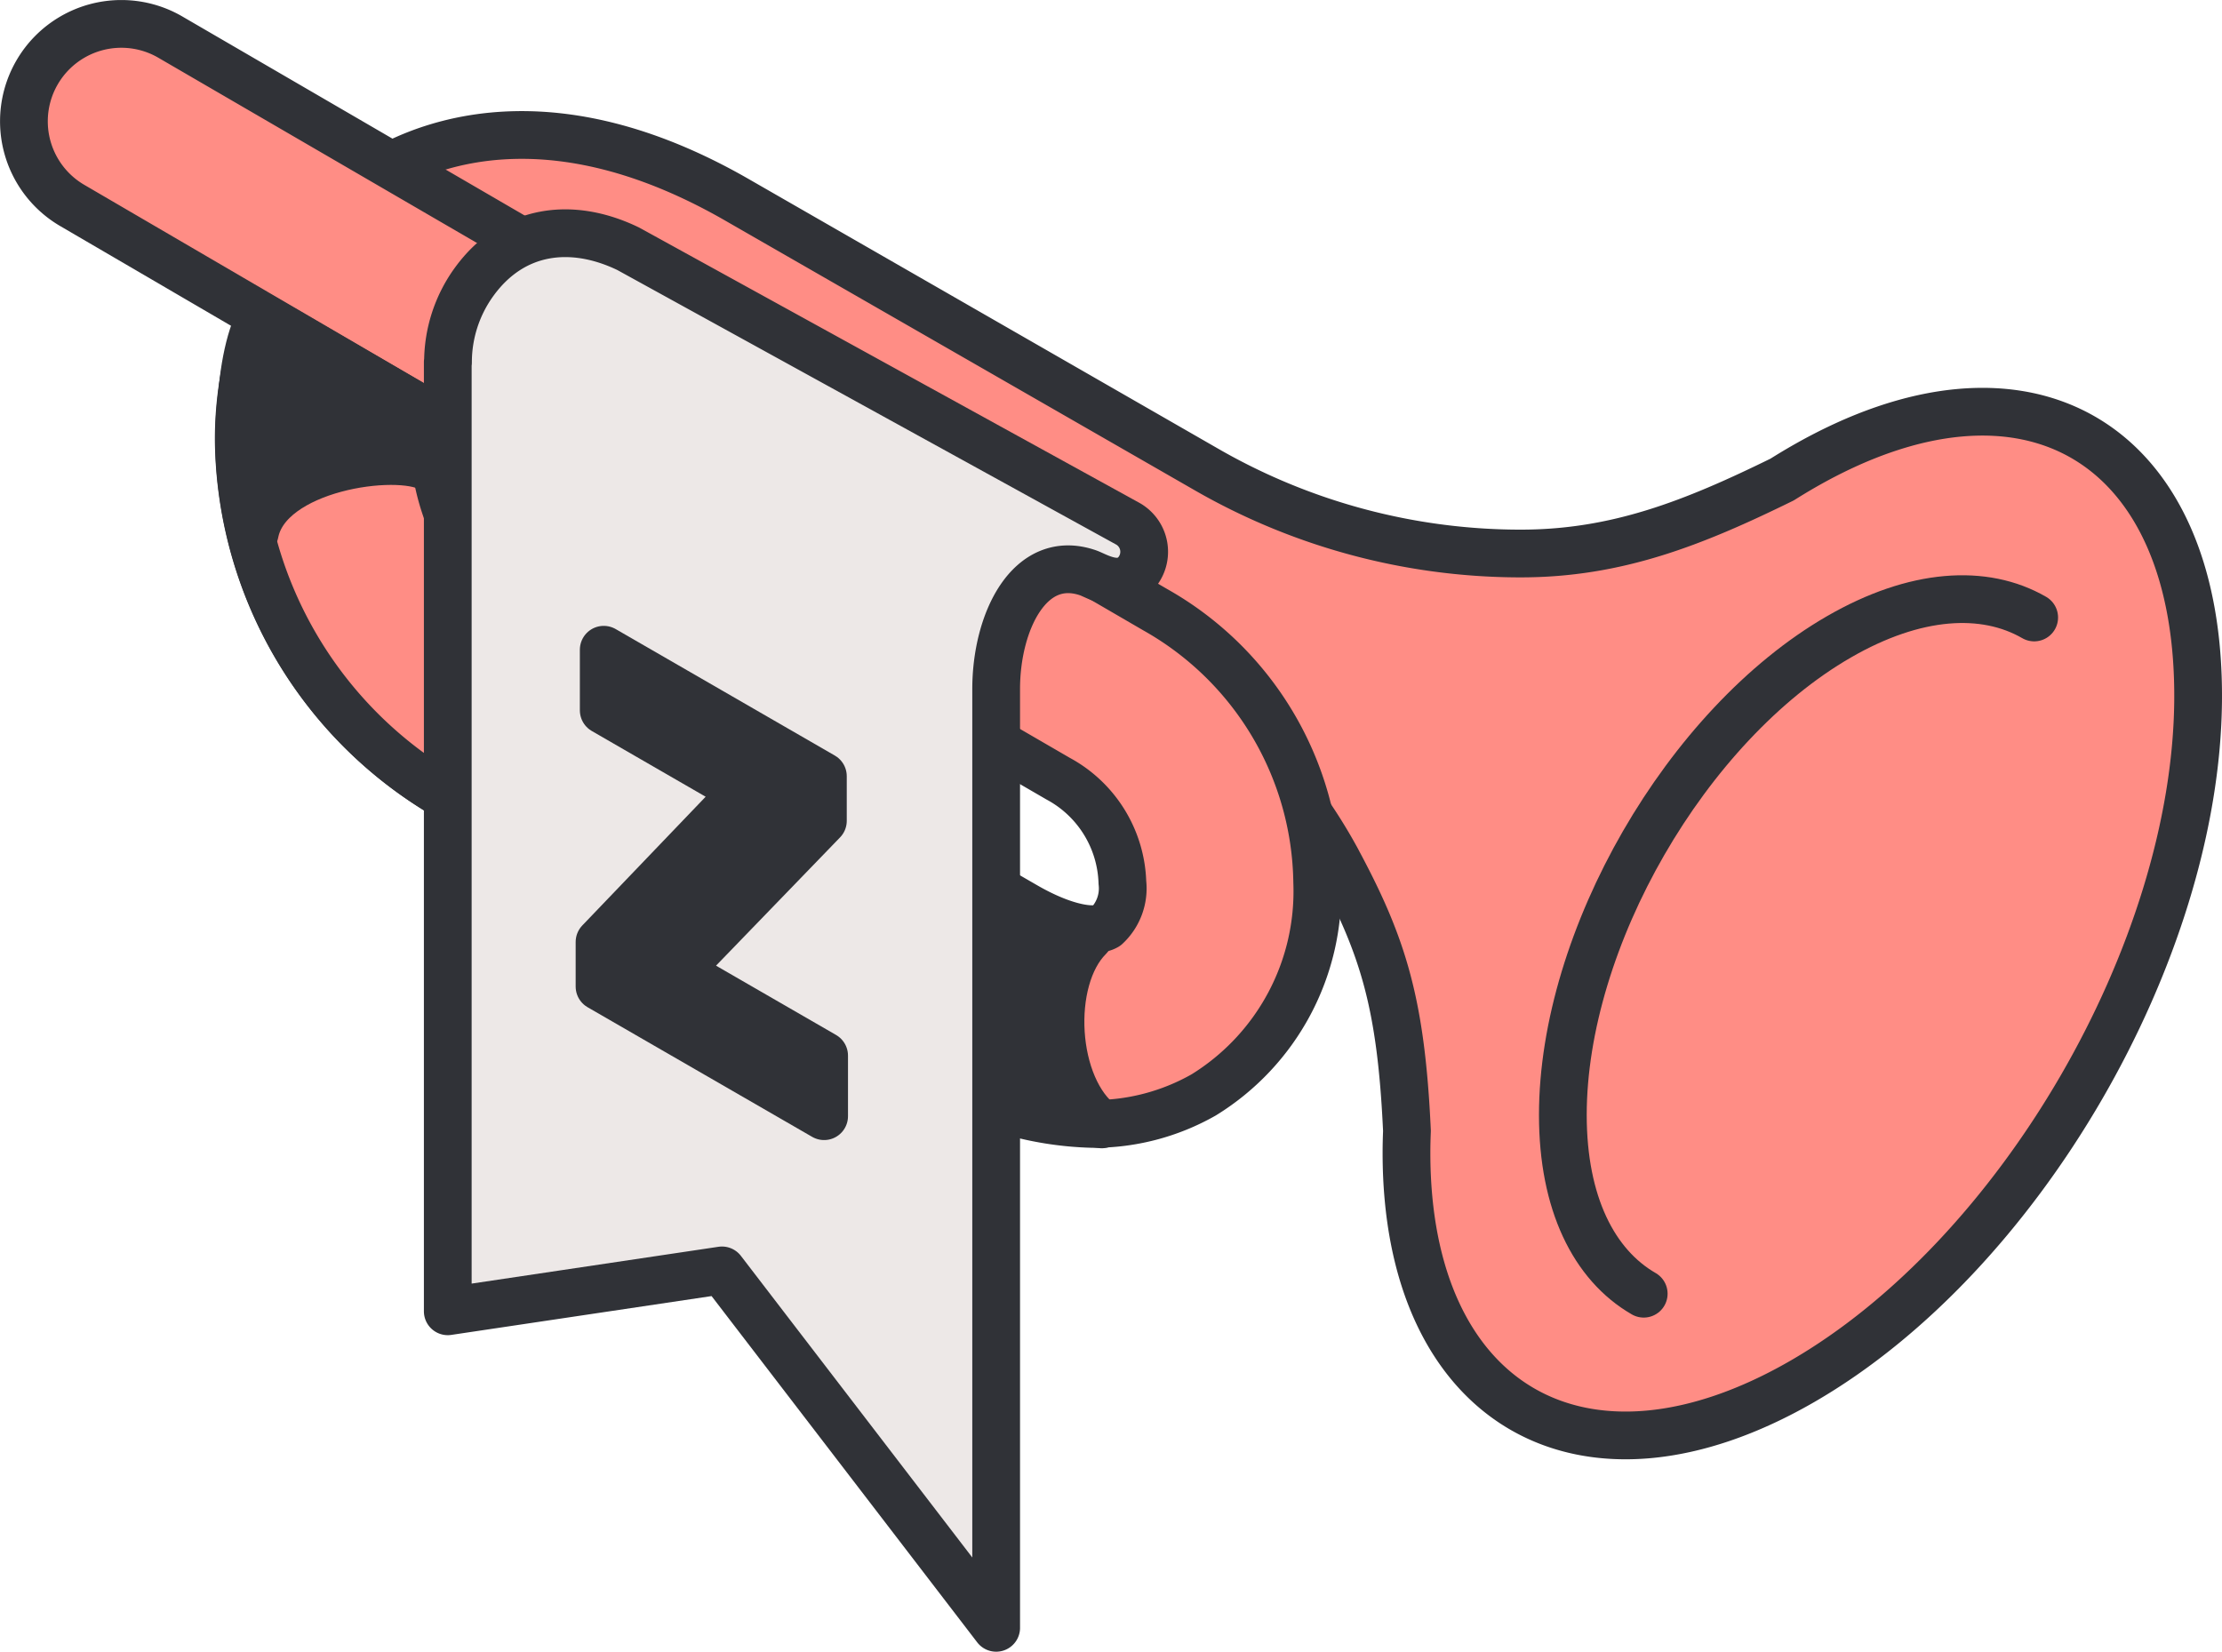
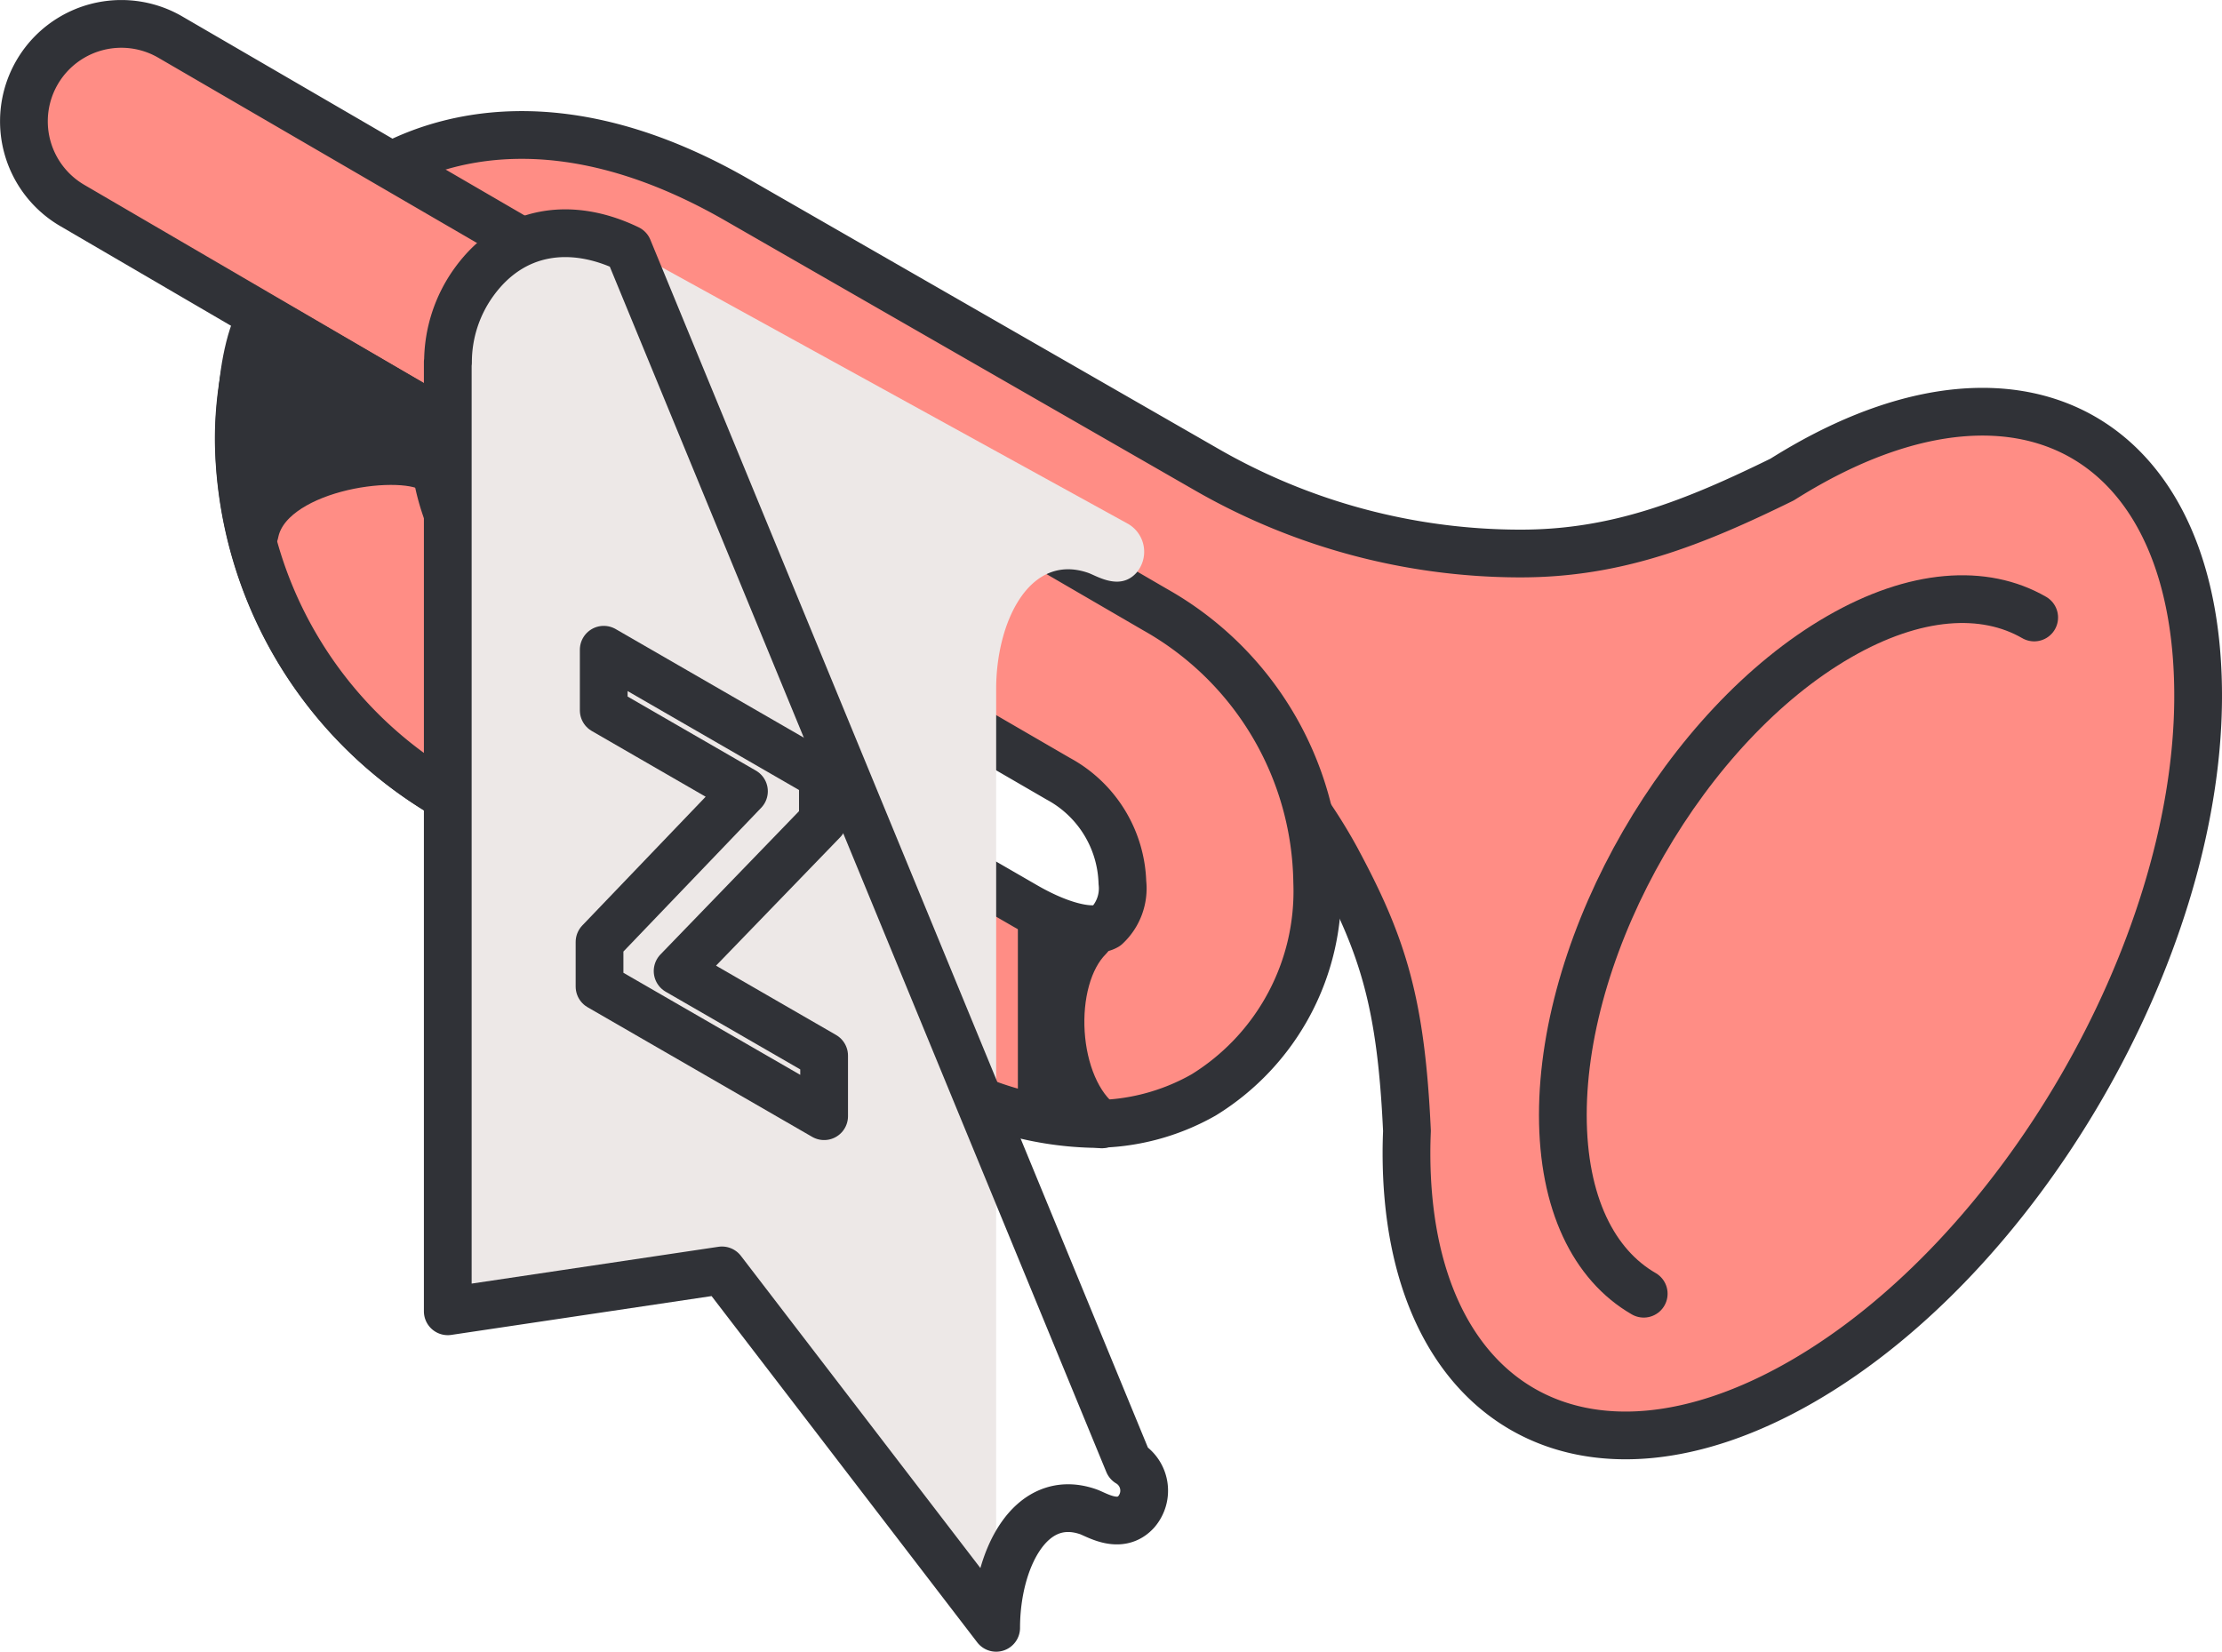
<svg xmlns="http://www.w3.org/2000/svg" id="Gruppe_791" data-name="Gruppe 791" width="88.33" height="65.67" viewBox="0 0 88.33 65.67">
  <defs>
    <clipPath id="clip-path">
      <rect id="Rechteck_77" data-name="Rechteck 77" width="88.33" height="65.67" fill="none" />
    </clipPath>
  </defs>
  <g id="Gruppe_790" data-name="Gruppe 790" clip-path="url(#clip-path)">
    <path id="Pfad_1187" data-name="Pfad 1187" d="M71.673,18.566q-.417.24-.829.5c-3.532,1.734-6.574,2.941-10.39,2.941h-.108a25.05,25.05,0,0,1-12.415-3.357L29.352,7.977C22.3,3.9,17.442,5.493,15.176,6.8,11.618,8.861,9.5,12.882,9.5,17.561a16.587,16.587,0,0,0,8.466,14.211,3.86,3.86,0,0,0,1.928.517,3.9,3.9,0,0,0,3.842-3.252,3.836,3.836,0,0,0-1.933-4,8.8,8.8,0,0,1-4.555-7.489,4.557,4.557,0,0,1,1.805-4.041c1.394-.806,3.735-.377,6.431,1.179L45.163,26.038a20.925,20.925,0,0,1,7.984,8.156l.052.1c1.793,3.352,2.5,5.63,2.731,10.673-.012.292-.019.583-.019.872,0,10.034,7.045,14.1,15.735,9.084,8.636-4.986,15.646-17.067,15.734-27.065.089-10.271-6.8-14.411-15.707-9.288" fill="#ff8d85" />
    <path id="Pfad_1188" data-name="Pfad 1188" d="M71.673,18.566q-.417.24-.829.5c-3.532,1.734-6.574,2.941-10.39,2.941h-.108a25.05,25.05,0,0,1-12.415-3.357L29.352,7.977C22.3,3.9,17.442,5.493,15.176,6.8,11.618,8.861,9.5,12.882,9.5,17.561a16.587,16.587,0,0,0,8.466,14.211,3.86,3.86,0,0,0,1.928.517,3.9,3.9,0,0,0,3.842-3.252,3.836,3.836,0,0,0-1.933-4,8.8,8.8,0,0,1-4.555-7.489,4.557,4.557,0,0,1,1.805-4.041c1.394-.806,3.735-.377,6.431,1.179L45.163,26.038a20.925,20.925,0,0,1,7.984,8.156l.052.1c1.793,3.352,2.5,5.63,2.731,10.673-.012.292-.019.583-.019.872,0,10.034,7.045,14.1,15.735,9.084,8.636-4.986,15.646-17.067,15.734-27.065C87.469,17.583,80.576,13.443,71.673,18.566Z" fill="none" stroke="#303237" stroke-linecap="round" stroke-linejoin="round" stroke-width="1.898" />
    <path id="Pfad_1189" data-name="Pfad 1189" d="M45.935,24.248,6.762,1.47A3.873,3.873,0,1,0,2.886,8.177l14.149,8.26-6.662-3.865a13.981,13.981,0,0,0-.882,4.989,16.582,16.582,0,0,0,8.448,14.2l0,0,.014.008c4.334,2.516,11.131,6.456,18.924,10.955a13.039,13.039,0,0,0,6.533,1.962,8.828,8.828,0,0,0,4.44-1.154,9.508,9.508,0,0,0,4.512-8.457,12.633,12.633,0,0,0-6.431-10.831M43.976,36.829c-.452.261-1.623.112-3.222-.811-7.794-4.5-14.591-8.44-18.921-10.953l-.018-.009a.164.164,0,0,0-.022-.014,8.8,8.8,0,0,1-4.555-7.489,6.239,6.239,0,0,1,.064-.961L42.065,30.96a4.859,4.859,0,0,1,2.553,4.128,2.059,2.059,0,0,1-.642,1.741" fill="#ff8d85" />
    <path id="Pfad_1190" data-name="Pfad 1190" d="M45.935,24.248,6.762,1.47A3.873,3.873,0,1,0,2.886,8.177l14.149,8.26-6.662-3.865a13.981,13.981,0,0,0-.882,4.989,16.582,16.582,0,0,0,8.448,14.2l0,0,.014.008c4.334,2.516,11.131,6.456,18.924,10.955a13.039,13.039,0,0,0,6.533,1.962,8.828,8.828,0,0,0,4.44-1.154,9.508,9.508,0,0,0,4.512-8.457A12.633,12.633,0,0,0,45.935,24.248ZM43.976,36.829c-.452.261-1.623.112-3.222-.811-7.794-4.5-14.591-8.44-18.921-10.953l-.018-.009a.164.164,0,0,0-.022-.014,8.8,8.8,0,0,1-4.555-7.489,6.239,6.239,0,0,1,.064-.961L42.065,30.96a4.859,4.859,0,0,1,2.553,4.128A2.059,2.059,0,0,1,43.976,36.829Z" fill="none" stroke="#303237" stroke-linecap="round" stroke-linejoin="round" stroke-width="1.898" />
    <path id="Pfad_1191" data-name="Pfad 1191" d="M65.342,51.437c-1.986-1.147-3.215-3.606-3.215-7.106,0-7,4.914-15.511,10.976-19.011,3.031-1.75,5.775-1.915,7.761-.769" fill="#ff8d85" />
    <path id="Pfad_1192" data-name="Pfad 1192" d="M65.342,51.437c-1.986-1.147-3.215-3.606-3.215-7.106,0-7,4.914-15.511,10.976-19.011,3.031-1.75,5.775-1.915,7.761-.769" fill="none" stroke="#303237" stroke-linecap="round" stroke-linejoin="round" stroke-width="1.898" />
    <path id="Pfad_1193" data-name="Pfad 1193" d="M24.975,9.892C22.719,8.8,20.369,9.1,18.84,11.216A5.446,5.446,0,0,0,17.809,14.4v.01L17.8,14.4V52.136L28.7,50.51,39.6,64.721s0-27.9,0-37.329c0-2.677,1.333-5.42,3.657-4.616.344.12,1.261.723,1.916,0a1.283,1.283,0,0,0-.316-1.94Z" fill="#ede8e7" />
-     <path id="Pfad_1194" data-name="Pfad 1194" d="M24.975,9.892C22.719,8.8,20.369,9.1,18.84,11.216A5.446,5.446,0,0,0,17.809,14.4v.01L17.8,14.4V52.136L28.7,50.51,39.6,64.721s0-27.9,0-37.329c0-2.677,1.333-5.42,3.657-4.616.344.12,1.261.723,1.916,0a1.283,1.283,0,0,0-.316-1.94Z" fill="none" stroke="#303237" stroke-linecap="round" stroke-linejoin="round" stroke-width="1.898" />
+     <path id="Pfad_1194" data-name="Pfad 1194" d="M24.975,9.892C22.719,8.8,20.369,9.1,18.84,11.216A5.446,5.446,0,0,0,17.809,14.4v.01L17.8,14.4V52.136L28.7,50.51,39.6,64.721c0-2.677,1.333-5.42,3.657-4.616.344.12,1.261.723,1.916,0a1.283,1.283,0,0,0-.316-1.94Z" fill="none" stroke="#303237" stroke-linecap="round" stroke-linejoin="round" stroke-width="1.898" />
    <path id="Pfad_1195" data-name="Pfad 1195" d="M43.282,37.27c-1.683,1.683-1.45,5.985.514,7.435l-2.384-.327V36.662Z" fill="#303237" />
    <path id="Pfad_1196" data-name="Pfad 1196" d="M43.282,37.27c-1.683,1.683-1.45,5.985.514,7.435l-2.384-.327V36.662Z" fill="none" stroke="#303237" stroke-linecap="round" stroke-linejoin="round" stroke-width="1.898" />
    <path id="Pfad_1197" data-name="Pfad 1197" d="M10.129,21.185c.514-2.619,5.658-3.32,6.967-2.572l.206-2.02-6.929-4.021c-.992,1.88-1.039,5.854-.244,8.613" fill="#303237" />
    <path id="Pfad_1198" data-name="Pfad 1198" d="M10.129,21.185c.514-2.619,5.658-3.32,6.967-2.572l.206-2.02-6.929-4.021C9.381,14.452,9.334,18.426,10.129,21.185Z" fill="none" stroke="#303237" stroke-linecap="round" stroke-linejoin="round" stroke-width="1.898" />
-     <path id="Pfad_1199" data-name="Pfad 1199" d="M23.833,37.452l5.741-5.992L24,28.242V25.833l8.712,5.029v1.773l-5.775,5.973,5.824,3.363v2.408l-8.928-5.154Z" fill="#303237" />
    <path id="Pfad_1200" data-name="Pfad 1200" d="M23.833,37.452l5.741-5.992L24,28.242V25.833l8.712,5.029v1.773l-5.775,5.973,5.824,3.363v2.408l-8.928-5.154Z" fill="none" stroke="#303237" stroke-linecap="round" stroke-linejoin="round" stroke-width="1.898" />
  </g>
</svg>